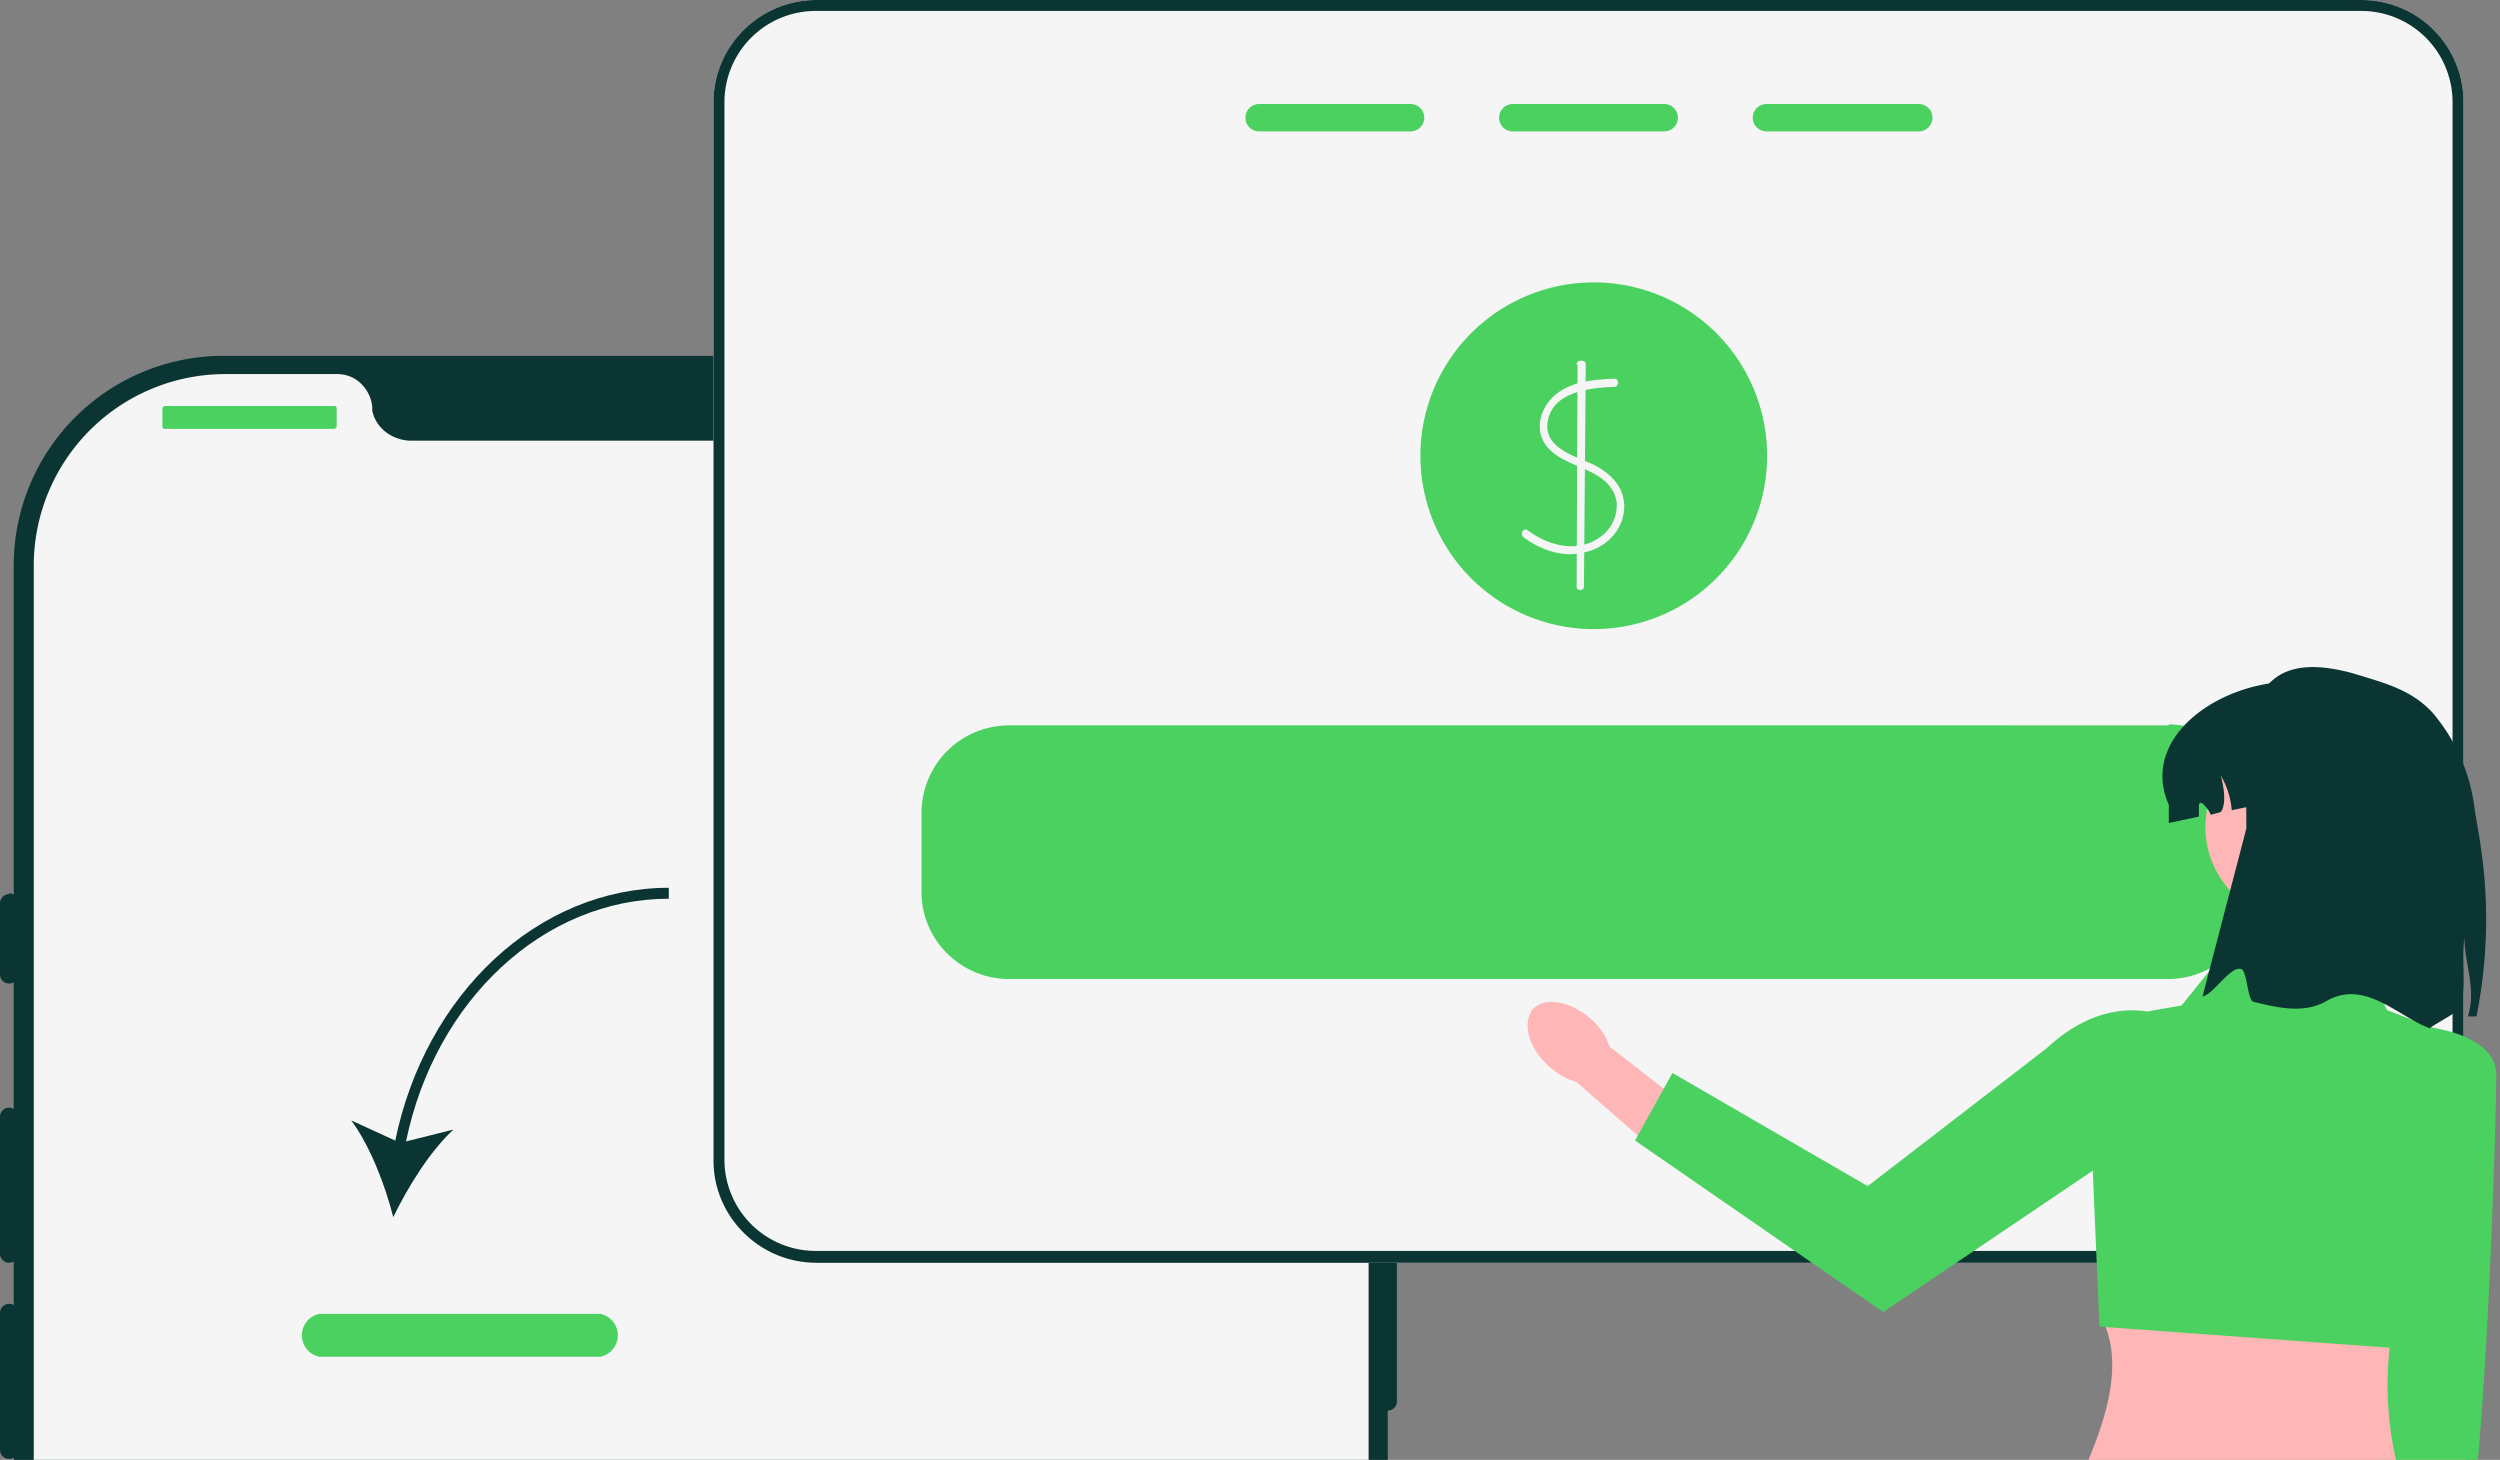
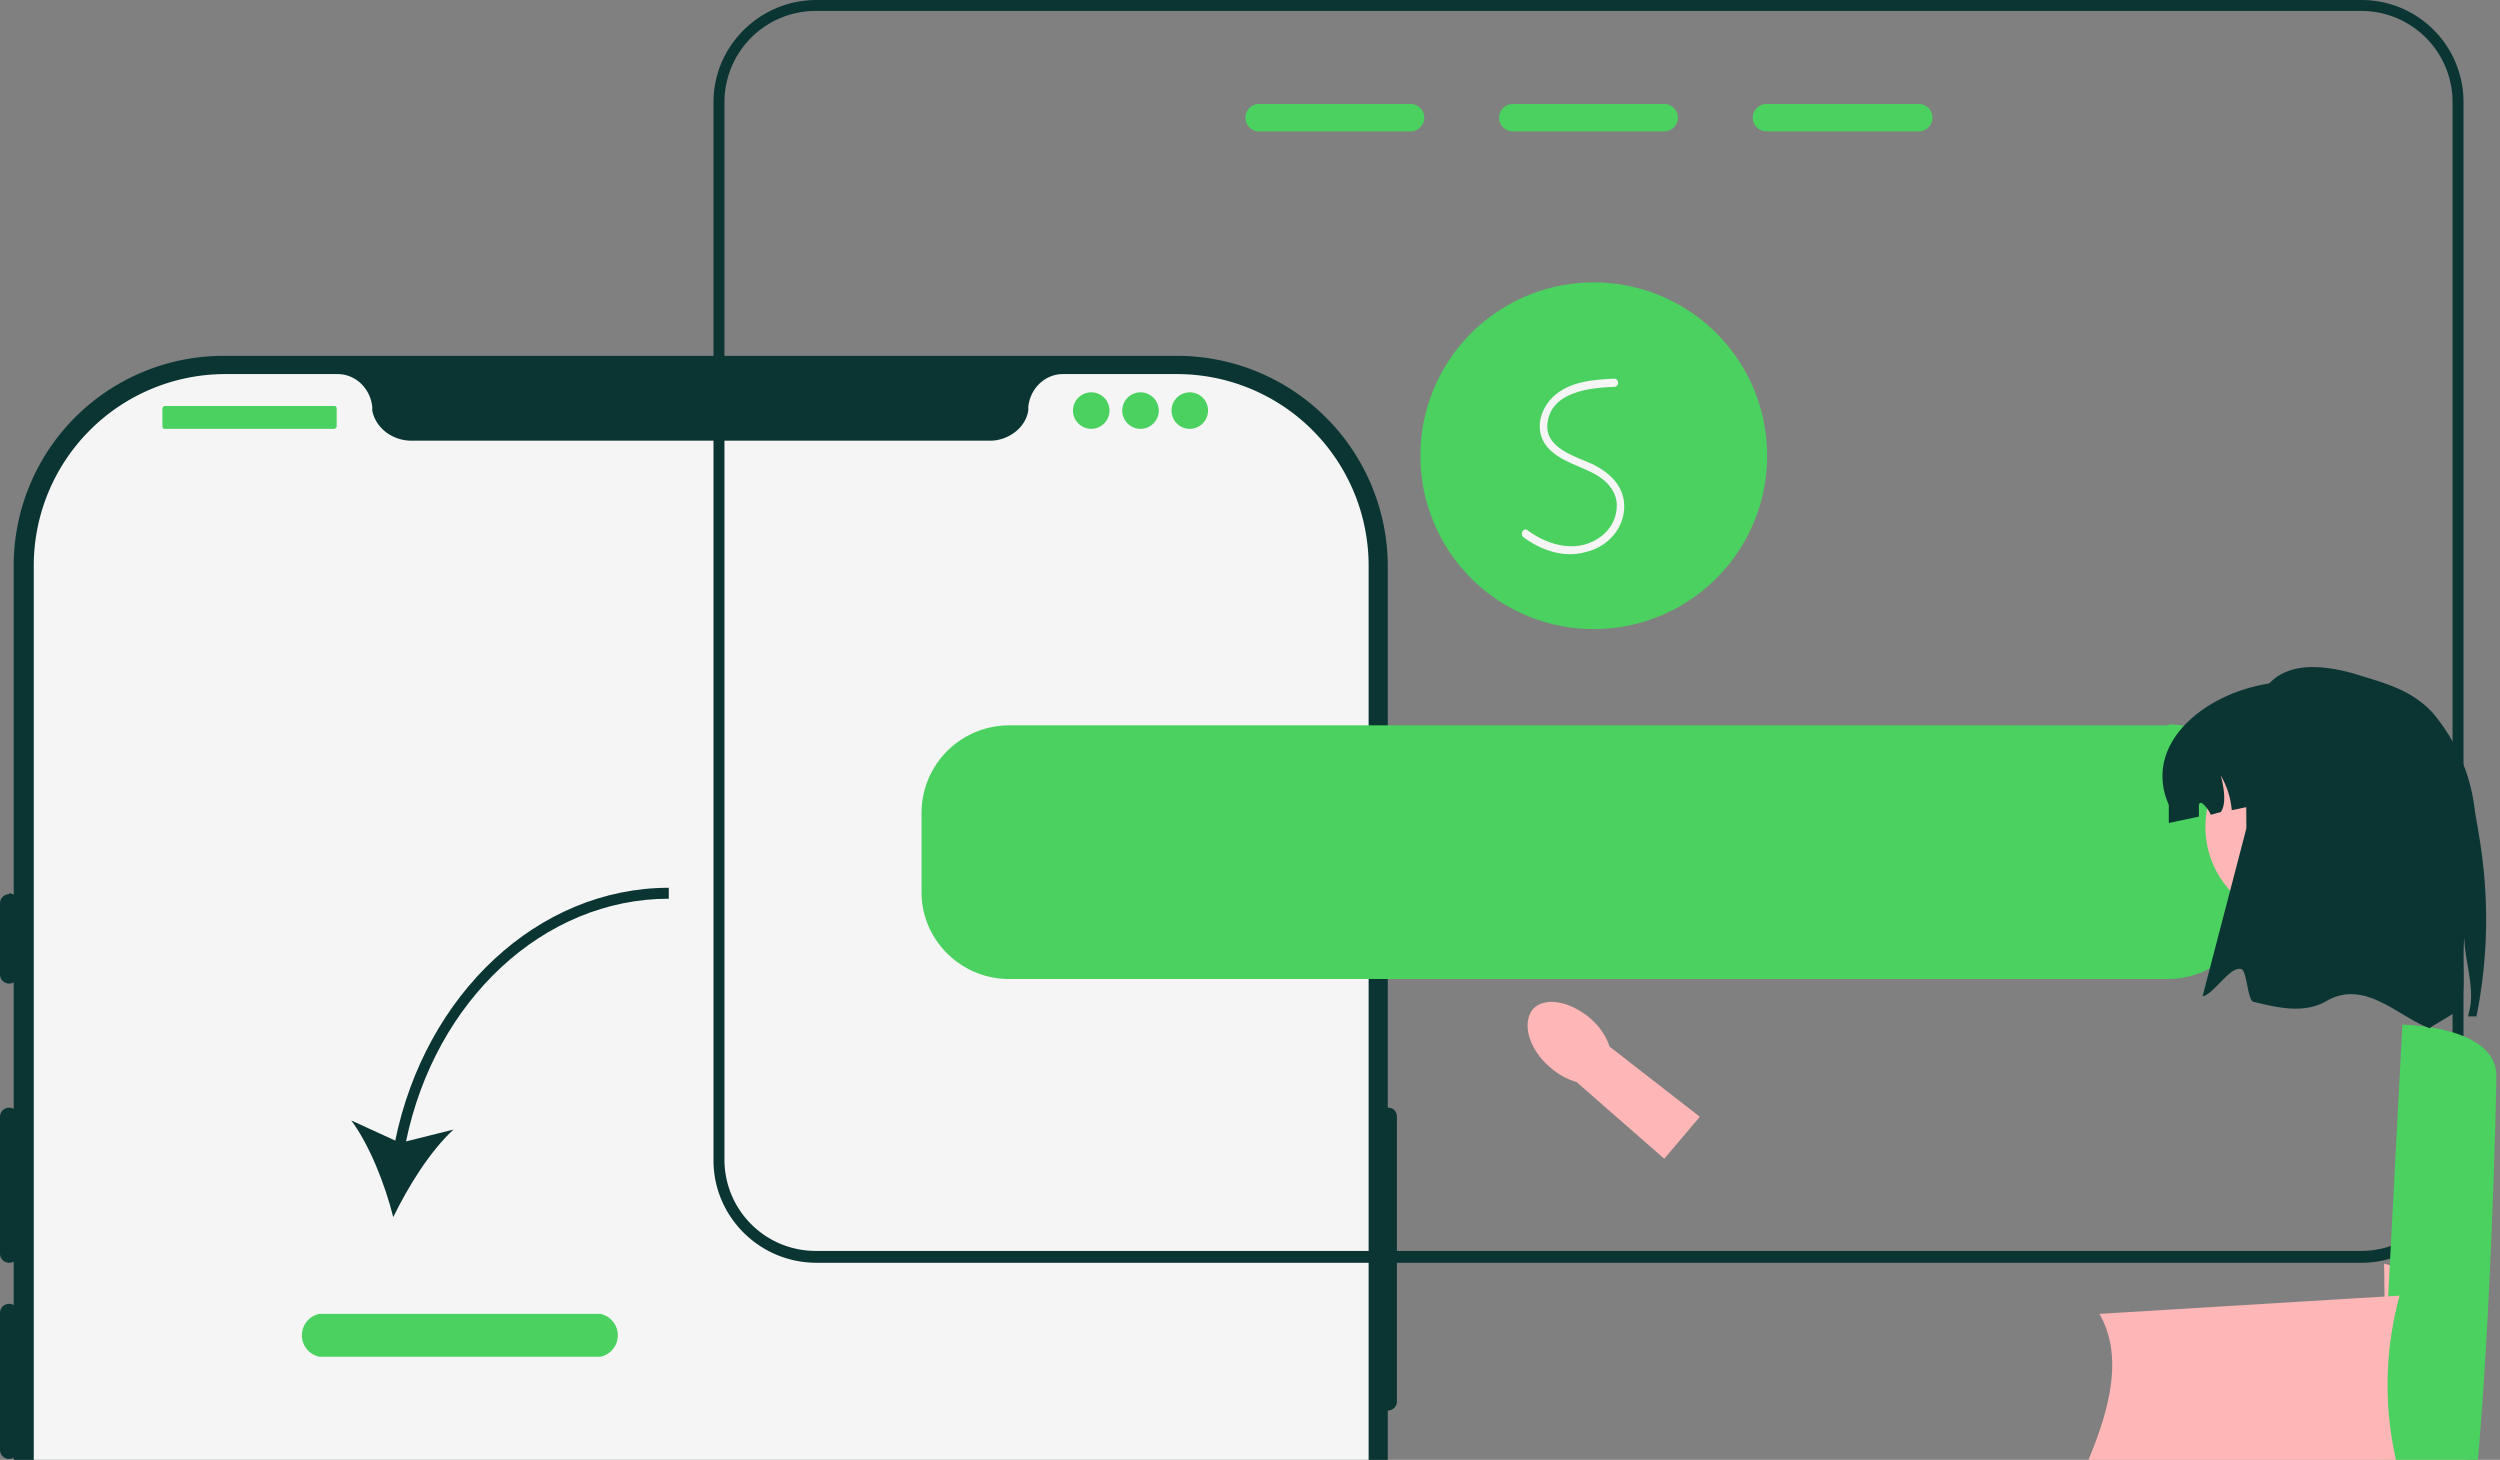
<svg xmlns="http://www.w3.org/2000/svg" fill="none" viewBox="0 0 274 160">
  <rect x="0" y="0" width="274" height="160" fill="#808080" stroke="none" />
  <g clip-path="url(#a)">
    <path fill="#0A3533" d="M129 309.3H24.6a23.1 23.1 0 0 1-23.1-23.1V62a23 23 0 0 1 23-23H129a23.1 23.1 0 0 1 23.1 23v224.2a23 23 0 0 1-23 23Z" />
    <path fill="#0A3533" d="M152.1 121.4a1 1 0 0 0-1 1v31.2a1 1 0 0 0 2 0v-31.2c0-.6-.4-1-1-1Z" />
    <path fill="#F5F5F5" d="M150 62v224.2a21 21 0 0 1-19.6 20.8 15.2 15.2 0 0 1-1.4 0l-3-.2a1382.8 1382.8 0 0 1-19.8-1.5l-3.4-.3a1936.9 1936.9 0 0 1-23.7-2.2l-1-.1c-5.1-.5-74.4-13.9-74.4-16.5V62a21 21 0 0 1 20.9-21H37c2 0 3.6 1.6 3.8 3.6v.4c.4 2 2.3 3.3 4.3 3.3h63.4c2 0 3.9-1.4 4.2-3.3v-.4c.2-2 1.8-3.6 3.8-3.6H129a21 21 0 0 1 21 20.9Z" />
    <path fill="#0A3533" d="M1 98a1 1 0 0 0-1 1v7.8a1 1 0 0 0 2 0v-7.9c0-.5-.5-1-1-1Zm0 23.4a1 1 0 0 0-1 1v15a1 1 0 0 0 2 0v-15c0-.6-.5-1-1-1Zm0 21.5a1 1 0 0 0-1 1v15a1 1 0 0 0 2 0v-15c0-.6-.5-1-1-1Z" />
    <path fill="#4AD15F" d="M36.7 44.5H18l-.2.2v2c0 .2.1.3.2.3h18.7l.2-.2v-2c0-.2-.1-.3-.2-.3Zm82.9 2.5a2 2 0 1 0 0-4 2 2 0 0 0 0 4Zm5.4 0a2 2 0 1 0 0-4 2 2 0 0 0 0 4Zm5.4 0a2 2 0 1 0 0-4 2 2 0 0 0 0 4Z" />
-     <path fill="#F5F5F5" d="M258.8 0H89.5c-6.2 0-11.3 5-11.3 11.2v116c0 6.1 5 11.2 11.3 11.2h169.3c6.2 0 11.2-5 11.2-11.3V11.2C270 5 265 0 258.8 0Z" />
    <path fill="#4AD15F" d="M173.3 68.9a19 19 0 1 0 0-37.9 19 19 0 0 0 0 37.9Z" />
    <path fill="#F5F5F5" d="M177 41.5c-2.4.1-5 .3-6.8 2-1.5 1.5-2 3.7-.7 5.4 1.5 1.8 3.8 2.1 5.7 3.3 1.1.7 2 1.8 2 3.2 0 1.3-.6 2.5-1.6 3.3-2.5 2-5.8 1.2-8.2-.6-.4-.3-.9.4-.4.8 1.9 1.4 4.4 2.3 6.8 1.6 2.2-.5 4-2.3 4.2-4.6.2-2.4-1.4-4-3.4-5-2-.9-5.3-1.8-5-4.5.4-3.5 4.7-3.9 7.3-4 .6 0 .6-.9 0-.9Z" />
-     <path fill="#F5F5F5" d="m172.9 40-.1 24.3c0 .5.8.5.8 0l.2-24.4c0-.5-1-.5-1 0Z" />
    <path fill="#0A3533" d="M258.8 0H89.5c-6.2 0-11.3 5-11.3 11.2v116c0 6.1 5 11.2 11.3 11.2h169.3c6.2 0 11.2-5 11.2-11.3V11.2C270 5 265 0 258.8 0Zm10 127.1a10 10 0 0 1-10 10H89.5a10 10 0 0 1-10.1-10V11.2a10 10 0 0 1 10-10h169.4a10 10 0 0 1 10 10v116Z" />
    <path fill="#4AD15F" d="M154.6 11.4H138a1.5 1.5 0 0 0 0 3h16.6a1.5 1.5 0 0 0 0-3Zm27.8 0h-16.6a1.5 1.5 0 0 0 0 3h16.6a1.5 1.5 0 0 0 0-3Zm27.9 0h-16.7a1.5 1.5 0 0 0 0 3h16.7a1.5 1.5 0 0 0 0-3Zm27.4 68.1H110.6a9.6 9.6 0 0 0-9.6 9.6v8.7c0 5.2 4.3 9.5 9.6 9.5h127c5.3 0 9.6-4.3 9.6-9.5V89c0-5.3-4.3-9.6-9.5-9.6Z" />
    <path fill="#0A3533" d="m43.3 125-4.8-2.2c2 2.7 3.7 7 4.6 10.6 1.6-3.3 4-7.2 6.6-9.6l-5.2 1.3c3.2-15.5 15.1-26.6 28.8-26.6v-1.2c-14.3 0-26.7 11.6-30 27.8Z" />
    <path fill="#4AD15F" d="M65.8 148.7H35a2.4 2.4 0 0 1 0-4.7h30.8a2.4 2.4 0 0 1 0 4.7Z" />
    <path fill="#FFB6B6" d="m270.6 141-.4 24.2-6 21.5-4.8-1.8 2.2-19.7-.3-26.7 9.3 2.5Z" />
    <path fill="#4AD15F" d="M263.3 112.3s10.3.1 10.3 5.6c0 3-.7 31.1-2.6 48.1-1.4 13.2-4.1 16.6-4.1 16.6l-6.5-14.8 2.9-55.5Z" />
    <path fill="#FFB6B6" d="M263 161.6h-34.8c2.9-6.5 4.7-12.7 1.9-17.6l32.9-2a37 37 0 0 0 0 19.6Z" />
-     <path fill="#4AD15F" d="m258.7 104-13.8-1-5.8 7.2-2.9.5a8.8 8.8 0 0 0-7.2 9l1.1 25.7 33 2.4 8-33.4-9.5-3.7-2.9-6.7Z" />
    <path fill="#FFB6B6" d="M174.4 111.7c1 .9 1.7 2 2 3l9.9 7.7-3.9 4.6-9.6-8.4c-1-.3-2-.8-3-1.7-2.3-2-3-4.8-1.8-6.3 1.3-1.4 4.1-.9 6.4 1.1Z" />
-     <path fill="#4AD15F" d="m244.2 118.3-37.8 25.5-27.2-18.8 4.1-7.4 21.4 12.4 19.6-15.1c7-6.6 15.8-5.3 19.9 3.4Z" />
    <path fill="#FFB6B6" d="M251 100.9a10.3 10.3 0 1 0 0-20.5 10.3 10.3 0 0 0 0 20.5Z" />
    <path fill="#0A3533" d="M265 88.1v2L253.2 87l-8.6 1.8a9 9 0 0 0-1.2-3.8c.5 1.9.5 3.3 0 4l-1.1.3c-.2-.5-.6-1-1-1.3h-.2l-.1.2v1.3l-3.3.7v-2c-3.2-7.2 5.2-13.4 13.5-13.5A13.5 13.5 0 0 1 265 88Z" />
    <path fill="#0A3533" d="M271.4 111.4h-.9l.2-.9c.5-2.4-.6-5.4-.6-7.7-.4 2.4.3 5.4-.5 7.7 0 .3-3.2 2-3.3 2.2-3.5-1.3-7.1-5.4-11.3-3-2.4 1.4-5.2.8-8 .1-.7-.1-.7-3.5-1.4-3.6-1.2-.3-3 2.8-4.2 3l4.8-18.4c0-10-1-20.5 11.7-17 3.2 1 6.3 1.7 8.7 4.3a20 20 0 0 1 4.6 10.4c.3 2.6 2.6 11.1.2 23Z" />
  </g>
  <defs>
    <clipPath id="a">
      <path fill="#fff" d="M0 0h274v160H0z" />
    </clipPath>
  </defs>
</svg>